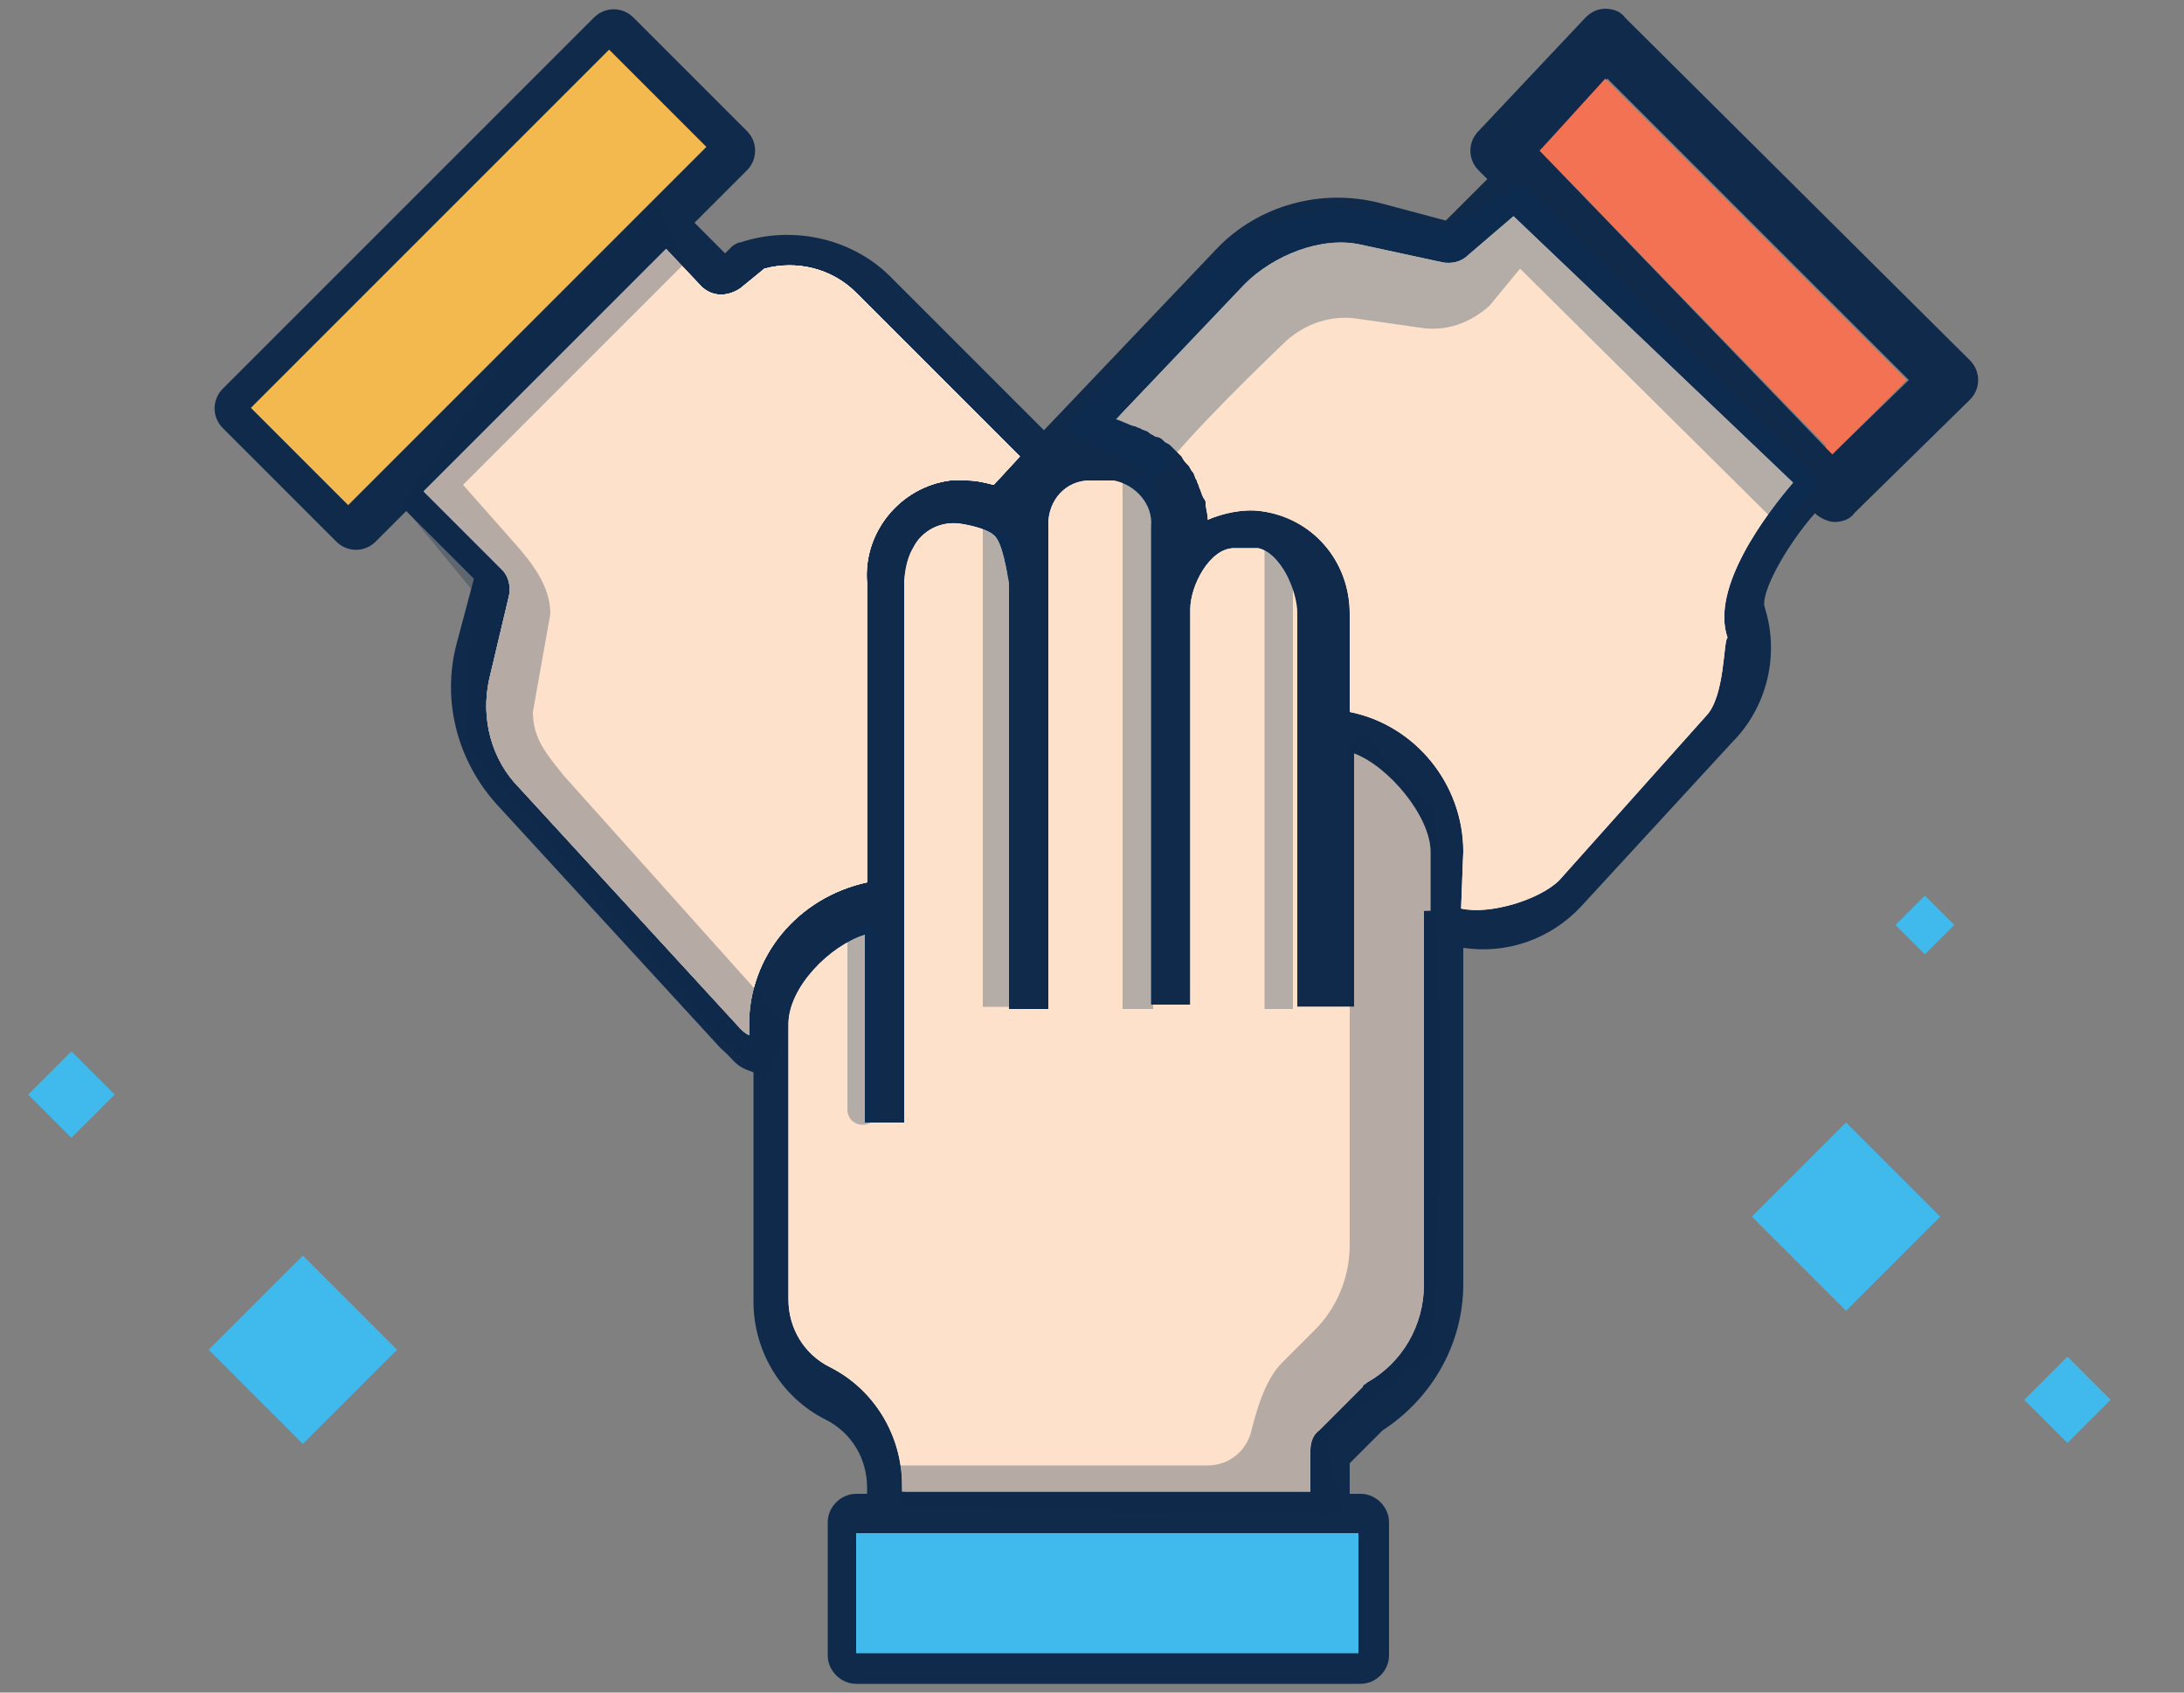
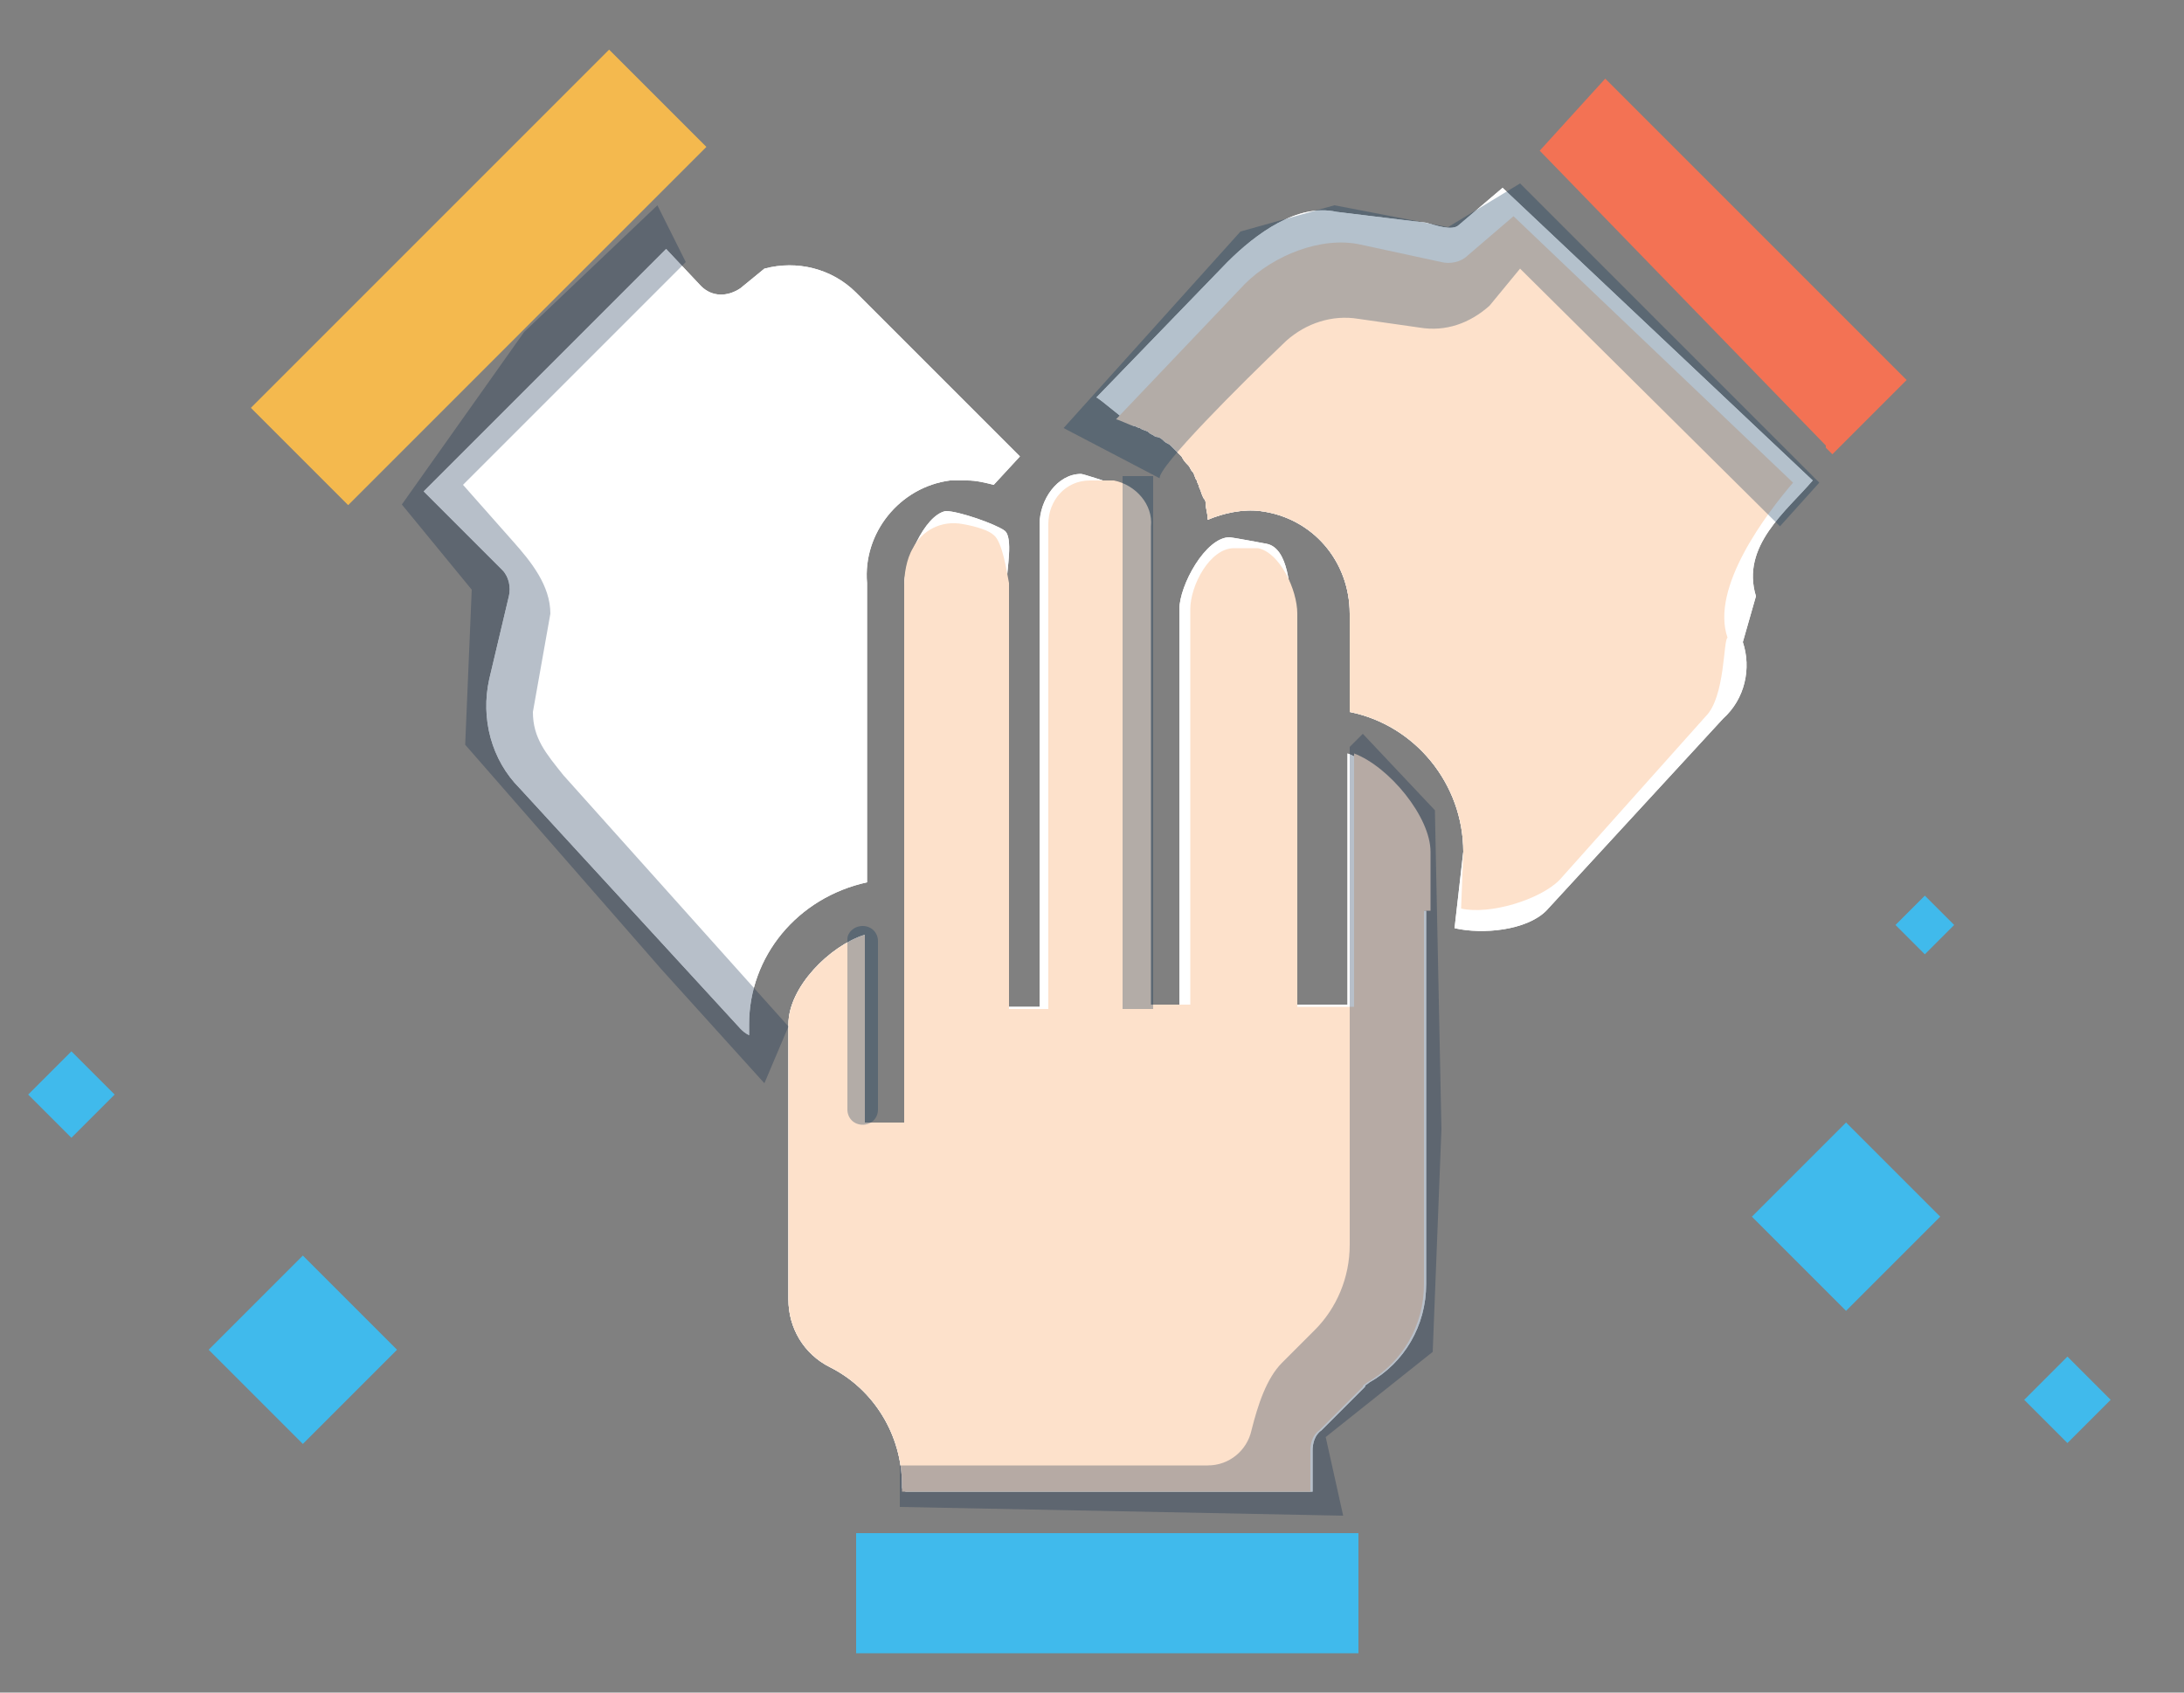
<svg xmlns="http://www.w3.org/2000/svg" xmlns:xlink="http://www.w3.org/1999/xlink" x="0px" y="0px" viewBox="0 0 100 77.5" style="enable-background:new 0 0 100 77.5;" xml:space="preserve">
  <rect x="0" y="0" width="100" height="77.5" fill="#808080" stroke="none" />
  <style type="text/css">	.st0{clip-path:url(#SVGID_2_);}	.st1{fill:#E8AE8E;}	.st2{fill:#FDE1CB;}	.st3{fill:#102A4C;stroke:#102A4C;stroke-width:0.75;stroke-miterlimit:10;}	.st4{clip-path:url(#SVGID_4_);}	.st5{opacity:0.3;fill:#043156;}	.st6{fill:#102A4C;}	.st7{fill:#40BAEC;}	.st8{opacity:0.15;fill:#40BAEC;}	.st9{fill:url(#SVGID_9_);}	.st10{fill:#144877;}	.st11{fill:#F4B94E;}	.st12{fill:#6F4FA3;}	.st13{fill:#F37254;}	.st14{fill:#2DBBA9;}	.st15{fill:#FFFFFF;}	.st16{opacity:0.15;fill:#694480;}	.st17{opacity:0.7;}	.st18{fill:#134777;}	.st19{fill:none;}	.st20{fill:url(#SVGID_14_);}	.st21{fill:url(#SVGID_15_);}	.st22{fill:url(#SVGID_16_);}	.st23{fill:url(#SVGID_17_);}	.st24{fill:url(#SVGID_18_);}	.st25{fill:url(#SVGID_19_);}	.st26{fill:url(#SVGID_20_);}	.st27{fill:url(#SVGID_21_);}	.st28{fill:url(#SVGID_22_);}	.st29{fill:url(#SVGID_23_);}	.st30{fill:url(#SVGID_24_);}	.st31{fill:url(#SVGID_25_);}	.st32{fill:url(#SVGID_26_);}	.st33{fill:url(#SVGID_27_);}	.st34{fill:url(#SVGID_28_);}	.st35{fill:url(#SVGID_29_);}	.st36{fill:url(#SVGID_30_);}	.st37{fill:url(#SVGID_31_);}	.st38{fill:url(#SVGID_32_);}	.st39{fill:url(#SVGID_33_);}	.st40{fill:url(#SVGID_34_);}	.st41{fill:url(#SVGID_35_);}	.st42{fill:url(#SVGID_36_);}	.st43{fill:url(#SVGID_37_);}	.st44{fill:url(#SVGID_38_);}	.st45{fill:url(#SVGID_39_);}	.st46{fill:url(#SVGID_40_);}	.st47{fill:url(#SVGID_41_);}	.st48{fill:url(#SVGID_42_);}	.st49{fill:url(#SVGID_43_);}	.st50{fill:url(#SVGID_44_);}	.st51{fill:url(#SVGID_45_);}	.st52{fill:url(#SVGID_46_);}	.st53{fill:url(#SVGID_47_);}	.st54{fill:url(#SVGID_48_);}	.st55{fill:url(#SVGID_49_);}	.st56{fill:url(#SVGID_50_);}	.st57{fill:url(#SVGID_51_);}	.st58{fill:url(#SVGID_52_);}	.st59{fill:url(#SVGID_53_);}	.st60{fill:url(#SVGID_54_);}	.st61{fill:url(#SVGID_55_);}	.st62{fill:url(#SVGID_56_);}	.st63{fill:url(#SVGID_57_);}	.st64{fill:url(#SVGID_58_);}	.st65{fill:url(#SVGID_59_);}	.st66{fill:url(#SVGID_60_);}	.st67{fill:url(#SVGID_61_);}	.st68{fill:url(#SVGID_62_);}	.st69{fill:url(#SVGID_63_);}	.st70{fill:url(#SVGID_64_);}	.st71{fill:url(#SVGID_65_);}	.st72{fill:url(#SVGID_66_);}	.st73{fill:url(#SVGID_67_);}	.st74{fill:url(#SVGID_68_);}	.st75{fill:url(#SVGID_69_);}	.st76{fill:url(#SVGID_71_);}	.st77{fill:url(#SVGID_73_);}	.st78{clip-path:url(#SVGID_84_);fill:url(#SVGID_86_);}	.st79{opacity:0.85;clip-path:url(#SVGID_90_);fill:#144877;}	.st80{opacity:0.85;clip-path:url(#SVGID_90_);fill:#40BAEC;}	.st81{clip-path:url(#SVGID_93_);fill:url(#SVGID_94_);}	.st82{opacity:0.6;}	.st83{clip-path:url(#SVGID_97_);fill:url(#SVGID_98_);}	.st84{fill:#3F8093;}	.st85{fill:none;stroke:#E9EFF6;stroke-miterlimit:10;}	.st86{fill:url(#SVGID_99_);}	.st87{fill:url(#SVGID_100_);}	.st88{fill:url(#SVGID_101_);}	.st89{fill:url(#SVGID_102_);}	.st90{fill:url(#SVGID_103_);}	.st91{fill:url(#SVGID_104_);}	.st92{fill:url(#SVGID_105_);}	.st93{fill:url(#SVGID_106_);}	.st94{fill:url(#SVGID_107_);}	.st95{fill:url(#SVGID_108_);}	.st96{fill:url(#SVGID_109_);}	.st97{fill:url(#SVGID_110_);}	.st98{fill:url(#SVGID_111_);}	.st99{fill:url(#SVGID_112_);}	.st100{fill:url(#SVGID_113_);}	.st101{fill:url(#SVGID_114_);}	.st102{fill:url(#SVGID_115_);}	.st103{fill:url(#SVGID_116_);}	.st104{fill:url(#SVGID_117_);}	.st105{fill:url(#SVGID_118_);}	.st106{fill:url(#SVGID_119_);}	.st107{fill:url(#SVGID_120_);}	.st108{fill:url(#SVGID_121_);}	.st109{fill:url(#SVGID_122_);}	.st110{fill:url(#SVGID_123_);}	.st111{fill:url(#SVGID_124_);}	.st112{fill:url(#SVGID_125_);}	.st113{fill:url(#SVGID_126_);}	.st114{fill:url(#SVGID_127_);}	.st115{opacity:0.7;fill:#FFFFFF;stroke:#144877;stroke-width:0.892;stroke-miterlimit:10;}	.st116{fill:none;stroke:#144877;stroke-width:2.287;stroke-miterlimit:10;}	.st117{fill:#52BDE2;}	.st118{fill:#E9EFF6;}	.st119{fill:none;stroke:#FFFFFF;stroke-width:2;stroke-miterlimit:10;}	.st120{fill:none;stroke:#FFFFFF;stroke-width:2;stroke-linecap:round;stroke-miterlimit:10;}	.st121{opacity:0.5;clip-path:url(#SVGID_129_);fill:#231F20;}	.st122{fill:none;stroke:#FFFFFF;stroke-width:3;stroke-linecap:round;stroke-miterlimit:10;}	.st123{opacity:0.2;fill:none;stroke:#40BAEC;stroke-width:0.96;stroke-miterlimit:10;}	.st124{fill:none;stroke:#FFFFFF;stroke-width:1.036;stroke-miterlimit:10;}	.st125{fill-rule:evenodd;clip-rule:evenodd;fill:#FFFFFF;}	.st126{opacity:0.7;fill:none;stroke:#FFFFFF;stroke-miterlimit:10;}	.st127{opacity:0.4;}	.st128{fill:none;stroke:#40BAEC;stroke-width:2.157;stroke-miterlimit:10;}	.st129{fill:none;stroke:#40BAEC;stroke-width:2.581;stroke-miterlimit:10;}	.st130{opacity:0.2;}	.st131{fill:none;stroke:#40BAEC;stroke-width:3;stroke-linecap:round;stroke-miterlimit:10;}	.st132{fill:none;stroke:#40BAEC;stroke-width:3;stroke-linecap:round;stroke-miterlimit:10;stroke-dasharray:5.845,11.688;}	.st133{opacity:0.2;enable-background:new    ;}	.st134{clip-path:url(#SVGID_135_);}	.st135{clip-path:url(#SVGID_137_);fill:#8080A4;}	.st136{clip-path:url(#SVGID_139_);}	.st137{clip-path:url(#SVGID_141_);fill:#8080A4;}	.st138{opacity:0.25;enable-background:new    ;}	.st139{clip-path:url(#SVGID_143_);}	.st140{clip-path:url(#SVGID_145_);fill:#1D8094;}	.st141{clip-path:url(#SVGID_147_);}	.st142{clip-path:url(#SVGID_149_);fill:#1D8094;}	.st143{clip-path:url(#SVGID_151_);}	.st144{clip-path:url(#SVGID_153_);fill:#1D8094;}	.st145{clip-path:url(#SVGID_155_);}	.st146{clip-path:url(#SVGID_159_);}	.st147{fill:#8081A5;}	.st148{clip-path:url(#SVGID_163_);}	.st149{clip-path:url(#SVGID_167_);}	.st150{clip-path:url(#SVGID_169_);fill:#8080A4;}	.st151{clip-path:url(#SVGID_171_);}	.st152{clip-path:url(#SVGID_173_);fill:#8080A4;}	.st153{clip-path:url(#SVGID_175_);}	.st154{fill:#2DBBA9;stroke:#102A4C;stroke-width:3.19;stroke-miterlimit:10;}	.st155{fill:#6F4FA3;stroke:#102A4C;stroke-width:3.19;stroke-miterlimit:10;}	.st156{fill:#144877;stroke:#102A4C;stroke-width:3.19;stroke-miterlimit:10;}	.st157{fill:#F37254;stroke:#102A4C;stroke-width:3.19;stroke-miterlimit:10;}	.st158{fill:#FBBA36;stroke:#102A4C;stroke-width:3.19;stroke-miterlimit:10;}	.st159{fill:#40BAEC;stroke:#102A4C;stroke-width:3.19;stroke-miterlimit:10;}	.st160{fill:none;stroke:#102A4C;stroke-width:3.19;stroke-linecap:round;stroke-miterlimit:10;}	.st161{fill:none;stroke:#102A4C;stroke-width:3.19;stroke-linecap:round;stroke-miterlimit:10;stroke-dasharray:1.394,8.363;}	.st162{fill:none;stroke:#102A4C;stroke-width:3.19;stroke-linecap:round;stroke-miterlimit:10;stroke-dasharray:1.276,7.656;}	.st163{clip-path:url(#SVGID_179_);}	.st164{clip-path:url(#SVGID_181_);fill:#1D8094;}	.st165{clip-path:url(#SVGID_183_);}	.st166{clip-path:url(#SVGID_185_);fill:#1D8094;}	.st167{clip-path:url(#SVGID_187_);}	.st168{clip-path:url(#SVGID_189_);fill:#1D8094;}	.st169{clip-path:url(#SVGID_191_);}	.st170{clip-path:url(#SVGID_193_);fill:#1D8094;}	.st171{clip-path:url(#SVGID_195_);}	.st172{clip-path:url(#SVGID_197_);fill:#8080A4;}	.st173{clip-path:url(#SVGID_199_);}	.st174{clip-path:url(#SVGID_201_);fill:#8080A4;}	.st175{clip-path:url(#SVGID_203_);}	.st176{clip-path:url(#SVGID_207_);}	.st177{clip-path:url(#SVGID_211_);}	.st178{clip-path:url(#SVGID_215_);}	.st179{clip-path:url(#SVGID_219_);}	.st180{clip-path:url(#SVGID_223_);}	.st181{clip-path:url(#SVGID_227_);}	.st182{clip-path:url(#SVGID_231_);}	.st183{clip-path:url(#SVGID_235_);}	.st184{opacity:0.4;fill:#043156;}	.st185{clip-path:url(#SVGID_239_);}	.st186{clip-path:url(#SVGID_241_);fill:#1D8094;}	.st187{clip-path:url(#SVGID_243_);}	.st188{clip-path:url(#SVGID_245_);fill:#1D8094;}	.st189{clip-path:url(#SVGID_247_);}	.st190{clip-path:url(#SVGID_249_);fill:#1D8094;}	.st191{clip-path:url(#SVGID_251_);}	.st192{clip-path:url(#SVGID_253_);fill:#8080A4;}	.st193{clip-path:url(#SVGID_255_);}	.st194{clip-path:url(#SVGID_257_);fill:#8080A4;}	.st195{clip-path:url(#SVGID_259_);}	.st196{clip-path:url(#SVGID_263_);}	.st197{clip-path:url(#SVGID_267_);}	.st198{clip-path:url(#SVGID_271_);}	.st199{clip-path:url(#SVGID_275_);}	.st200{clip-path:url(#SVGID_279_);}	.st201{clip-path:url(#SVGID_283_);}	.st202{clip-path:url(#SVGID_287_);}	.st203{clip-path:url(#SVGID_291_);}	.st204{clip-path:url(#SVGID_295_);}	.st205{clip-path:url(#SVGID_297_);fill:#1D8094;}	.st206{clip-path:url(#SVGID_299_);}	.st207{clip-path:url(#SVGID_301_);fill:#1D8094;}	.st208{fill:none;stroke:#FFFFFF;stroke-miterlimit:10;}	.st209{fill:#FFFFFF;stroke:#102A4C;stroke-width:1.6;stroke-miterlimit:10;}	.st210{fill:none;stroke:#102A4C;stroke-width:1.569;stroke-linecap:round;stroke-linejoin:round;stroke-miterlimit:10;}	.st211{opacity:0.3;fill:#102A4C;}	.st212{fill:#2DBBA9;stroke:#102A4C;stroke-width:1.569;stroke-linejoin:round;stroke-miterlimit:10;}	.st213{fill:#40BAEC;stroke:#102A4C;stroke-width:1.569;stroke-linejoin:round;stroke-miterlimit:10;}	.st214{fill:none;stroke:#FFFFFF;stroke-width:1.569;stroke-linecap:round;stroke-linejoin:round;stroke-miterlimit:10;}	.st215{opacity:0.2;fill:#102A4C;}	.st216{fill:#FFFFFF;stroke:#102A4C;stroke-width:1.5;stroke-miterlimit:10;}	.st217{fill:none;stroke:#102A4C;stroke-width:1.5;stroke-miterlimit:10;}	.st218{fill:#40BAEC;stroke:#102A4C;stroke-miterlimit:10;}	.st219{fill:none;stroke:#102A4C;stroke-miterlimit:10;}	.st220{opacity:0.2;fill:#144877;}	.st221{fill:#FFFFFF;stroke:#102A4C;stroke-width:1.675;stroke-miterlimit:10;}	.st222{fill:none;stroke:#102A4C;stroke-width:1.675;stroke-miterlimit:10;}	.st223{fill:#40BAEC;stroke:#102A4C;stroke-width:1.116;stroke-miterlimit:10;}	.st224{fill:none;stroke:#102A4C;stroke-width:1.116;stroke-miterlimit:10;}	.st225{opacity:0.2;fill:#FFFFFF;}	.st226{opacity:0.2;fill:none;stroke:#102A4C;stroke-width:0.96;stroke-miterlimit:10;}	.st227{fill:#40BAEC;stroke:#102A4C;stroke-width:1.5;stroke-miterlimit:10;}	.st228{fill:#144877;stroke:#102A4C;stroke-miterlimit:10;}	.st229{fill:none;stroke:#102A4C;stroke-width:1.5;stroke-linecap:round;stroke-miterlimit:10;}	.st230{fill:#FFFFFF;stroke:#102A4C;stroke-miterlimit:10;}			.st231{opacity:0.2;fill:none;stroke:#40BAEC;stroke-width:3.184;stroke-linecap:round;stroke-miterlimit:10;stroke-dasharray:6.202,12.403;}	.st232{fill:#FBC14A;stroke:#102A4C;stroke-width:2.011;stroke-miterlimit:10;}	.st233{fill:#FFFFFF;stroke:#FFFFFF;stroke-width:1.186;stroke-miterlimit:10;}	.st234{fill:#FF9B80;}	.st235{opacity:0.55;}	.st236{fill:#FFFFFF;stroke:#102A4C;stroke-width:2.372;stroke-miterlimit:10;}	.st237{fill:#FF805C;stroke:#102A4C;stroke-width:2.011;stroke-linecap:round;stroke-linejoin:round;stroke-miterlimit:10;}	.st238{fill:#648080;}	.st239{clip-path:url(#SVGID_311_);}	.st240{clip-path:url(#SVGID_315_);}	.st241{clip-path:url(#SVGID_317_);fill:#1D8094;}	.st242{clip-path:url(#SVGID_319_);}	.st243{clip-path:url(#SVGID_321_);fill:#1D8094;}	.st244{clip-path:url(#SVGID_323_);}	.st245{clip-path:url(#SVGID_325_);fill:#1D8094;}	.st246{clip-path:url(#SVGID_327_);}	.st247{clip-path:url(#SVGID_329_);fill:#1D8094;}	.st248{clip-path:url(#SVGID_331_);}	.st249{clip-path:url(#SVGID_333_);fill:#1D8094;}	.st250{clip-path:url(#SVGID_335_);}	.st251{clip-path:url(#SVGID_337_);fill:#1D8094;}	.st252{clip-path:url(#SVGID_339_);}	.st253{clip-path:url(#SVGID_341_);fill:#1D8094;}	.st254{fill:#75CBE7;}	.st255{fill:#40BAEC;stroke:#102A4C;stroke-width:2.02;stroke-miterlimit:10;}	.st256{opacity:0.2;fill:#071C2D;}	.st257{opacity:0.3;fill:none;stroke:#FFFFFF;stroke-width:2;stroke-linecap:round;stroke-miterlimit:10;}	.st258{fill:none;stroke:#40BAEC;stroke-width:1.557;stroke-miterlimit:10;}	.st259{fill:none;stroke:#40BAEC;stroke-width:1.863;stroke-miterlimit:10;}	.st260{opacity:0.5;}	.st261{clip-path:url(#SVGID_345_);}	.st262{clip-path:url(#SVGID_347_);fill:#8080A4;}	.st263{clip-path:url(#SVGID_349_);}	.st264{clip-path:url(#SVGID_351_);fill:#8080A4;}	.st265{clip-path:url(#SVGID_353_);}	.st266{clip-path:url(#SVGID_355_);fill:#1D8094;}	.st267{clip-path:url(#SVGID_357_);}	.st268{clip-path:url(#SVGID_359_);fill:#1D8094;}	.st269{clip-path:url(#SVGID_361_);}	.st270{clip-path:url(#SVGID_363_);fill:#1D8094;}	.st271{clip-path:url(#SVGID_365_);}	.st272{fill:#CFD4DB;}	.st273{fill:#E2F5FC;}	.st274{fill:#F8AA98;}	.st275{clip-path:url(#SVGID_367_);}	.st276{clip-path:url(#SVGID_369_);fill:#40BAEC;}	.st277{clip-path:url(#SVGID_371_);}	.st278{clip-path:url(#SVGID_373_);fill:#40BAEC;}	.st279{clip-path:url(#SVGID_375_);}	.st280{clip-path:url(#SVGID_377_);}	.st281{fill:none;stroke:#40BAEC;stroke-width:11;stroke-miterlimit:10;}	.st282{clip-path:url(#SVGID_381_);fill:none;stroke:#40BAEC;stroke-width:11;stroke-miterlimit:10;}	.st283{clip-path:url(#SVGID_381_);}	.st284{clip-path:url(#SVGID_385_);}	.st285{clip-path:url(#SVGID_389_);}	.st286{fill:none;stroke:#40BAEC;stroke-width:1.5;stroke-miterlimit:10;}	.st287{fill:none;stroke:#144877;stroke-width:1.5;stroke-linecap:round;stroke-miterlimit:10;}	.st288{fill:none;stroke:#144877;stroke-width:3;stroke-linecap:round;stroke-miterlimit:10;}	.st289{fill:none;stroke:#40BAEC;stroke-width:2.801;stroke-miterlimit:10;}	.st290{fill:none;stroke:#144877;stroke-width:2.029;stroke-linecap:round;stroke-miterlimit:10;}	.st291{fill:none;stroke:#40BAEC;stroke-width:0.25;stroke-miterlimit:10;}	.st292{clip-path:url(#SVGID_393_);}	.st293{clip-path:url(#SVGID_395_);fill:#1D8094;}	.st294{clip-path:url(#SVGID_397_);}	.st295{clip-path:url(#SVGID_399_);fill:#1D8094;}	.st296{clip-path:url(#SVGID_401_);}	.st297{clip-path:url(#SVGID_403_);fill:#1D8094;}	.st298{clip-path:url(#SVGID_405_);}	.st299{fill:#40BAEC;stroke:#102A4C;stroke-width:0.641;stroke-miterlimit:10;}	.st300{fill:#144877;stroke:#102A4C;stroke-width:0.641;stroke-miterlimit:10;}	.st301{fill:#E9EFF6;stroke:#102A4C;stroke-width:0.427;stroke-miterlimit:10;}	.st302{fill:none;stroke:#FFFFFF;stroke-width:0.641;stroke-linecap:round;stroke-miterlimit:10;}	.st303{fill:#FFFFFF;stroke:#102A4C;stroke-width:0.427;stroke-miterlimit:10;}	.st304{fill:none;stroke:#102A4C;stroke-width:0.641;stroke-miterlimit:10;}	.st305{fill:none;stroke:#102A4C;stroke-width:0.641;stroke-linecap:round;stroke-miterlimit:10;}	.st306{fill:#40BAEC;stroke:#102A4C;stroke-width:5;stroke-miterlimit:10;}	.st307{fill:none;stroke:#102A4C;stroke-width:5;stroke-linecap:round;stroke-miterlimit:10;}	.st308{fill:#1D8CB9;stroke:#102A4C;stroke-width:5;stroke-miterlimit:10;}	.st309{fill:#3CB4E5;}	.st310{fill:url(#SVGID_408_);}	.st311{fill:#2D2A26;}	.st312{fill:#DB0032;}	.st313{stroke:#2D2A26;stroke-width:0.361;}	.st314{fill:#CF3339;}	.st315{fill:#00AEEF;}	.st316{fill:#80BC00;}	.st317{fill:#F18A00;}	.st318{fill:#0047BA;}	.st319{fill:#231F20;}	.st320{fill:#B54857;}	.st321{fill:#FFA400;}	.st322{fill:none;stroke:#231F20;stroke-width:2.500000e-02;}	.st323{fill:none;stroke:#231F20;stroke-width:8.000000e-03;}	.st324{fill:none;stroke:#231F20;stroke-width:0.122;}	.st325{fill:#E9EFF6;stroke:#102A4C;stroke-width:4;stroke-miterlimit:10;}	.st326{fill:#FFFFFF;stroke:#102A4C;stroke-width:4;stroke-miterlimit:10;}	.st327{fill:#F4B94E;stroke:#102A4C;stroke-width:4;stroke-miterlimit:10;}	.st328{fill:#F37254;stroke:#102A4C;stroke-width:2.88;stroke-miterlimit:10;}	.st329{fill:none;stroke:#102A4C;stroke-width:4;stroke-linecap:round;stroke-miterlimit:10;}	.st330{clip-path:url(#SVGID_410_);}	.st331{clip-path:url(#SVGID_412_);fill:#1D8094;}	.st332{clip-path:url(#SVGID_414_);}	.st333{clip-path:url(#SVGID_416_);fill:#1D8094;}	.st334{clip-path:url(#SVGID_418_);}	.st335{clip-path:url(#SVGID_420_);fill:#1D8094;}	.st336{fill:#E9EFF6;stroke:#102A4C;stroke-width:4.507;stroke-miterlimit:10;}	.st337{fill:#FFFFFF;stroke:#102A4C;stroke-width:4.507;stroke-miterlimit:10;}	.st338{fill:#40BAEC;stroke:#102A4C;stroke-width:3.245;stroke-miterlimit:10;}	.st339{fill:none;stroke:#102A4C;stroke-width:4.507;stroke-linecap:round;stroke-miterlimit:10;}	.st340{fill:#FDB81C;stroke:#102A4C;stroke-width:4.507;stroke-miterlimit:10;}	.st341{fill:none;stroke:#144877;stroke-linecap:round;stroke-miterlimit:10;}	.st342{fill:#144877;stroke:#102A4C;stroke-width:2.5;stroke-linecap:round;stroke-miterlimit:10;}	.st343{fill:#40BAEC;stroke:#102A4C;stroke-width:2.5;stroke-miterlimit:10;}	.st344{fill:none;stroke:#102A4C;stroke-width:2.5;stroke-linecap:round;stroke-miterlimit:10;}	.st345{fill:#245E80;stroke:#102A4C;stroke-width:2.5;stroke-miterlimit:10;}	.st346{fill:#245E80;stroke:#102A4C;stroke-width:2.5;stroke-linecap:round;stroke-miterlimit:10;}	.st347{fill:none;stroke:#40BAEC;stroke-width:2;stroke-linecap:round;stroke-miterlimit:10;}	.st348{fill:#102A4C;stroke:#102A4C;stroke-width:0.25;stroke-miterlimit:10;}	.st349{fill:#102A4C;stroke:#102A4C;stroke-miterlimit:10;}	.st350{fill:#40BAEC;stroke:#102A4C;stroke-width:2.514;stroke-miterlimit:10;}	.st351{fill:#144877;stroke:#102A4C;stroke-width:2.514;stroke-miterlimit:10;}	.st352{fill:#40BAEC;stroke:#102A4C;stroke-width:2.427;stroke-miterlimit:10;}	.st353{fill:none;stroke:#FFFFFF;stroke-width:2.5;stroke-linecap:round;stroke-miterlimit:10;}	.st354{fill:#144877;stroke:#102A4C;stroke-width:2.286;stroke-miterlimit:10;}	.st355{fill:#40BAEC;stroke:#102A4C;stroke-width:2.286;stroke-miterlimit:10;}	.st356{fill:#40BAEC;stroke:#102A4C;stroke-width:2.461;stroke-miterlimit:10;}	.st357{fill:#144877;stroke:#102A4C;stroke-width:2.461;stroke-miterlimit:10;}	.st358{clip-path:url(#SVGID_422_);}	.st359{clip-path:url(#SVGID_426_);}	.st360{clip-path:url(#SVGID_430_);}	.st361{clip-path:url(#SVGID_434_);}	.st362{fill:#195580;}	.st363{fill:#102A4C;stroke:#102A4C;stroke-width:0.284;stroke-miterlimit:10;}	.st364{fill:#40BAEC;stroke:#102A4C;stroke-width:0.942;stroke-miterlimit:10;}	.st365{fill:#144877;stroke:#102A4C;stroke-width:2.638;stroke-miterlimit:10;}	.st366{fill:none;stroke:#102A4C;stroke-width:2.286;stroke-miterlimit:10;}	.st367{fill:none;stroke:#102A4C;stroke-width:2.286;stroke-linecap:round;stroke-miterlimit:10;}	.st368{fill:#40BAEC;stroke:#102A4C;stroke-width:2.286;stroke-linecap:round;stroke-miterlimit:10;}	.st369{fill:#FFCCC5;}	.st370{fill:#FED67B;}	.st371{fill:#F37254;stroke:#102A4C;stroke-width:3;stroke-miterlimit:10;}	.st372{fill:#40BAEC;stroke:#102A4C;stroke-width:3;stroke-miterlimit:10;}	.st373{fill:#6F4FA3;stroke:#102A4C;stroke-width:3;stroke-miterlimit:10;}	.st374{fill:#F4B94E;stroke:#102A4C;stroke-width:3;stroke-miterlimit:10;}	.st375{fill:#2DBBA9;stroke:#102A4C;stroke-width:3;stroke-miterlimit:10;}	.st376{fill:#144877;stroke:#102A4C;stroke-width:3;stroke-miterlimit:10;}	.st377{fill:#FDB81C;stroke:#102A4C;stroke-width:3;stroke-miterlimit:10;}	.st378{opacity:0.2;fill:none;stroke:#FFFFFF;stroke-width:1.822;stroke-linecap:round;stroke-miterlimit:10;}	.st379{opacity:0.4;fill:none;stroke:#FFFFFF;stroke-width:1.822;stroke-linecap:round;stroke-miterlimit:10;}	.st380{clip-path:url(#SVGID_438_);}	.st381{clip-path:url(#SVGID_440_);fill:#8080A4;}	.st382{clip-path:url(#SVGID_442_);}	.st383{clip-path:url(#SVGID_444_);fill:#8080A4;}	.st384{clip-path:url(#SVGID_446_);}	.st385{clip-path:url(#SVGID_448_);fill:#1D8094;}	.st386{clip-path:url(#SVGID_450_);}	.st387{clip-path:url(#SVGID_452_);fill:#1D8094;}	.st388{clip-path:url(#SVGID_454_);}	.st389{clip-path:url(#SVGID_456_);fill:#1D8094;}	.st390{clip-path:url(#SVGID_458_);}	.st391{clip-path:url(#SVGID_460_);fill:#1D8094;}	.st392{clip-path:url(#SVGID_462_);}	.st393{clip-path:url(#SVGID_464_);fill:#1D8094;}	.st394{clip-path:url(#SVGID_466_);}	.st395{clip-path:url(#SVGID_468_);fill:#1D8094;}	.st396{clip-path:url(#SVGID_470_);}	.st397{fill:#FFFFFF;stroke:#102A4C;stroke-width:5;stroke-miterlimit:10;}	.st398{fill:#144877;stroke:#144877;stroke-width:1.812;stroke-miterlimit:10;}	.st399{opacity:0.1;}	.st400{fill:#144877;stroke:#102A4C;stroke-width:3.623;stroke-miterlimit:10;}	.st401{fill:none;stroke:#40BAEC;stroke-width:5;stroke-linecap:round;stroke-linejoin:round;stroke-miterlimit:10;}	.st402{clip-path:url(#SVGID_474_);}	.st403{clip-path:url(#SVGID_476_);fill:#40BAEC;}	.st404{clip-path:url(#SVGID_478_);}	.st405{clip-path:url(#SVGID_480_);fill:#40BAEC;}	.st406{clip-path:url(#SVGID_482_);}	.st407{clip-path:url(#SVGID_484_);fill:#40BAEC;}	.st408{fill:none;stroke:#102A4C;stroke-width:3;stroke-linecap:round;stroke-miterlimit:10;}	.st409{fill:#40BAEC;stroke:#102A4C;stroke-width:2;stroke-miterlimit:10;}	.st410{fill:none;stroke:#102A4C;stroke-width:3;stroke-miterlimit:10;}	.st411{fill:#40BAEC;stroke:#102A4C;stroke-width:2.221;stroke-linecap:round;stroke-linejoin:round;stroke-miterlimit:10;}	.st412{fill:none;stroke:#40BAEC;stroke-width:2.593;stroke-linecap:round;stroke-linejoin:round;stroke-miterlimit:10;}	.st413{fill:#E9EFF6;stroke:#102A4C;stroke-width:2.227;stroke-miterlimit:10;}	.st414{fill:#FFFFFF;stroke:#102A4C;stroke-width:2.227;stroke-miterlimit:10;}	.st415{fill:#144877;stroke:#102A4C;stroke-width:1.604;stroke-miterlimit:10;}	.st416{fill:none;stroke:#102A4C;stroke-width:2.227;stroke-linecap:round;stroke-miterlimit:10;}	.st417{fill:#40BAEC;stroke:#102A4C;stroke-width:2.227;stroke-miterlimit:10;}	.st418{clip-path:url(#SVGID_486_);}	.st419{clip-path:url(#SVGID_490_);}	.st420{clip-path:url(#SVGID_494_);}	.st421{clip-path:url(#SVGID_498_);}	.st422{clip-path:url(#SVGID_502_);}	.st423{clip-path:url(#SVGID_506_);}	.st424{clip-path:url(#SVGID_510_);}	.st425{clip-path:url(#SVGID_514_);}	.st426{opacity:0.4;fill:#102A4C;}	.st427{fill:#FDB81C;stroke:#102A4C;stroke-width:2.125;stroke-miterlimit:10;}	.st428{fill:#FFFFFF;stroke:#FFFFFF;stroke-width:0.77;stroke-miterlimit:10;}	.st429{opacity:0.25;}	.st430{fill:#144877;stroke:#102A4C;stroke-width:1.54;stroke-miterlimit:10;}	.st431{fill:none;stroke:#FDB81C;stroke-width:2.125;stroke-linecap:round;stroke-linejoin:round;stroke-miterlimit:10;}	.st432{fill:#FDB81C;stroke:#102A4C;stroke-width:4.969;stroke-miterlimit:10;}	.st433{fill:#FFFFFF;stroke:#FFFFFF;stroke-width:1.8;stroke-miterlimit:10;}	.st434{fill:#144877;stroke:#102A4C;stroke-width:3.601;stroke-miterlimit:10;}	.st435{fill:none;stroke:#40BAEC;stroke-width:4.969;stroke-linecap:round;stroke-linejoin:round;stroke-miterlimit:10;}	.st436{clip-path:url(#SVGID_518_);}	.st437{clip-path:url(#SVGID_522_);}	.st438{clip-path:url(#SVGID_526_);}	.st439{fill:#40BAEC;stroke:#102A4C;stroke-width:6.238;stroke-miterlimit:10;}	.st440{fill:#144877;stroke:#102A4C;stroke-width:6.238;stroke-miterlimit:10;}	.st441{fill:none;stroke:#40BAEC;stroke-width:4.196;stroke-linecap:round;stroke-linejoin:round;stroke-miterlimit:10;}	.st442{clip-path:url(#SVGID_530_);}	.st443{clip-path:url(#SVGID_532_);}	.st444{fill:#144877;stroke:#102A4C;stroke-width:2;stroke-miterlimit:10;}	.st445{fill:none;stroke:#102A4C;stroke-width:2;stroke-linecap:round;stroke-miterlimit:10;}	.st446{fill:#F37254;stroke:#102A4C;stroke-width:1.908;stroke-linecap:round;stroke-miterlimit:10;}	.st447{fill:#FDB81C;stroke:#102A4C;stroke-width:1.526;stroke-linecap:round;stroke-miterlimit:10;}	.st448{fill:#40BAEC;stroke:#102A4C;stroke-width:1.526;stroke-linecap:round;stroke-miterlimit:10;}	.st449{clip-path:url(#SVGID_534_);fill:url(#SVGID_535_);}	.st450{fill:url(#SVGID_536_);}	.st451{fill:url(#SVGID_537_);}	.st452{fill:url(#SVGID_538_);}	.st453{fill:url(#SVGID_539_);}	.st454{fill:url(#SVGID_540_);}	.st455{fill:url(#SVGID_541_);}	.st456{fill:url(#SVGID_542_);}	.st457{fill:url(#SVGID_543_);}	.st458{fill:url(#SVGID_544_);}	.st459{fill:url(#SVGID_545_);}	.st460{fill:url(#SVGID_546_);}	.st461{fill:url(#SVGID_547_);}	.st462{fill:url(#SVGID_548_);}	.st463{fill:url(#SVGID_549_);}	.st464{fill:url(#SVGID_550_);}	.st465{fill:url(#SVGID_551_);}	.st466{fill:url(#SVGID_552_);}	.st467{fill:url(#SVGID_553_);}	.st468{fill:url(#SVGID_554_);}	.st469{fill:url(#SVGID_555_);}	.st470{fill:url(#SVGID_556_);}	.st471{fill:url(#SVGID_557_);}	.st472{fill:url(#SVGID_558_);}	.st473{fill:url(#SVGID_559_);}	.st474{fill:url(#SVGID_560_);}	.st475{fill:url(#SVGID_561_);}	.st476{fill:url(#SVGID_562_);}	.st477{fill:url(#SVGID_563_);}	.st478{fill:url(#SVGID_564_);}	.st479{opacity:0.7;fill:#144877;}	.st480{fill-rule:evenodd;clip-rule:evenodd;fill:#102A4C;}	.st481{fill-rule:evenodd;clip-rule:evenodd;fill:#40BAEC;}	.st482{clip-path:url(#SVGID_566_);}	.st483{clip-path:url(#SVGID_568_);fill:#1D8094;}	.st484{clip-path:url(#SVGID_570_);}	.st485{clip-path:url(#SVGID_572_);fill:#1D8094;}	.st486{clip-path:url(#SVGID_574_);}	.st487{clip-path:url(#SVGID_576_);fill:#1D8094;}	.st488{fill:none;stroke:#FFFFFF;stroke-linecap:round;stroke-miterlimit:10;}	.st489{clip-path:url(#SVGID_593_);fill:#102A4C;}	.st490{fill:#E9EFF6;stroke:#102A4C;stroke-width:2.708;stroke-miterlimit:10;}	.st491{fill:#40BAEC;stroke:#102A4C;stroke-width:2.708;stroke-miterlimit:10;}	.st492{opacity:0.1;fill:#40BAEC;}	.st493{opacity:0.1;fill:#2DBBA9;}	.st494{opacity:0.1;fill:#FDB81C;}	.st495{clip-path:url(#SVGID_598_);fill:url(#SVGID_599_);}	.st496{fill:url(#SVGID_600_);}	.st497{fill:url(#SVGID_601_);}	.st498{fill:url(#SVGID_602_);}	.st499{fill:url(#SVGID_603_);}	.st500{fill:url(#SVGID_604_);}	.st501{fill:url(#SVGID_605_);}	.st502{fill:url(#SVGID_606_);}	.st503{fill:url(#SVGID_607_);}	.st504{fill:url(#SVGID_608_);}	.st505{fill:url(#SVGID_609_);}	.st506{fill:url(#SVGID_610_);}	.st507{fill:url(#SVGID_611_);}	.st508{fill:url(#SVGID_612_);}	.st509{fill:url(#SVGID_613_);}	.st510{fill:url(#SVGID_614_);}	.st511{fill:url(#SVGID_615_);}	.st512{fill:url(#SVGID_616_);}	.st513{fill:url(#SVGID_617_);}	.st514{fill:url(#SVGID_618_);}	.st515{fill:url(#SVGID_620_);}	.st516{fill:url(#SVGID_621_);}	.st517{fill:url(#SVGID_622_);}	.st518{fill:url(#SVGID_623_);}	.st519{fill:url(#SVGID_624_);}	.st520{fill:url(#SVGID_625_);}	.st521{fill:url(#SVGID_626_);}	.st522{fill:url(#SVGID_627_);}	.st523{fill:url(#SVGID_628_);}	.st524{fill:url(#SVGID_629_);}	.st525{fill:#DDE9F0;}	.st526{opacity:0.3;fill:#FFFFFF;}	.st527{fill:none;stroke:#40BAEC;stroke-width:2;stroke-miterlimit:10;}	.st528{fill:none;stroke:#FDB81C;stroke-width:2;stroke-miterlimit:10;}	.st529{fill:none;stroke:#2DBBA9;stroke-width:2;stroke-miterlimit:10;}	.st530{clip-path:url(#SVGID_650_);fill:#102A4C;}	.st531{clip-path:url(#SVGID_652_);}	.st532{clip-path:url(#SVGID_654_);fill:#1D8094;}	.st533{clip-path:url(#SVGID_656_);}	.st534{clip-path:url(#SVGID_658_);fill:#1D8094;}	.st535{clip-path:url(#SVGID_660_);}	.st536{clip-path:url(#SVGID_662_);fill:#1D8094;}	.st537{clip-path:url(#SVGID_664_);}	.st538{clip-path:url(#SVGID_667_);fill:#1D8094;}	.st539{clip-path:url(#SVGID_669_);}	.st540{clip-path:url(#SVGID_671_);fill:#1D8094;}	.st541{clip-path:url(#SVGID_673_);}	.st542{clip-path:url(#SVGID_675_);fill:#1D8094;}	.st543{fill:#B4C0C7;}	.st544{fill:none;stroke:#F4B94E;stroke-width:2;stroke-miterlimit:10;}	.st545{clip-path:url(#SVGID_678_);}	.st546{clip-path:url(#SVGID_680_);fill:#8080A4;}	.st547{clip-path:url(#SVGID_682_);}	.st548{clip-path:url(#SVGID_684_);fill:#8080A4;}	.st549{clip-path:url(#SVGID_686_);}	.st550{clip-path:url(#SVGID_688_);fill:#1D8094;}	.st551{clip-path:url(#SVGID_690_);}	.st552{clip-path:url(#SVGID_692_);fill:#1D8094;}	.st553{clip-path:url(#SVGID_694_);}	.st554{clip-path:url(#SVGID_696_);fill:#1D8094;}	.st555{clip-path:url(#SVGID_698_);}	.st556{clip-path:url(#SVGID_702_);}	.st557{clip-path:url(#SVGID_706_);}	.st558{clip-path:url(#SVGID_710_);}	.st559{clip-path:url(#SVGID_712_);fill:#8080A4;}	.st560{clip-path:url(#SVGID_714_);}	.st561{clip-path:url(#SVGID_716_);fill:#8080A4;}	.st562{clip-path:url(#SVGID_718_);}	.st563{clip-path:url(#SVGID_722_);}	.st564{clip-path:url(#SVGID_724_);fill:#1D8094;}	.st565{clip-path:url(#SVGID_726_);}	.st566{clip-path:url(#SVGID_728_);fill:#1D8094;}	.st567{clip-path:url(#SVGID_730_);}	.st568{clip-path:url(#SVGID_732_);fill:#1D8094;}	.st569{clip-path:url(#SVGID_734_);}	.st570{clip-path:url(#SVGID_736_);fill:#1D8094;}	.st571{clip-path:url(#SVGID_738_);}	.st572{clip-path:url(#SVGID_740_);fill:#8080A4;}	.st573{clip-path:url(#SVGID_742_);}	.st574{clip-path:url(#SVGID_744_);fill:#8080A4;}	.st575{clip-path:url(#SVGID_746_);}	.st576{clip-path:url(#SVGID_750_);}	.st577{clip-path:url(#SVGID_754_);}	.st578{clip-path:url(#SVGID_758_);}	.st579{clip-path:url(#SVGID_762_);}	.st580{clip-path:url(#SVGID_766_);}	.st581{clip-path:url(#SVGID_770_);}	.st582{clip-path:url(#SVGID_774_);}	.st583{clip-path:url(#SVGID_778_);}	.st584{clip-path:url(#SVGID_782_);}	.st585{clip-path:url(#SVGID_784_);fill:#1D8094;}	.st586{clip-path:url(#SVGID_786_);}	.st587{clip-path:url(#SVGID_788_);fill:#1D8094;}	.st588{display:none;}</style>
  <g id="Layer_1">
    <g>
      <defs>
        <path id="SVGID_517_" d="M65.3,41.7v17.1c0,1.9-1,3.6-2.6,4.5c-0.1,0.1-0.2,0.1-0.2,0.2l-2,2c-0.3,0.2-0.4,0.6-0.4,0.9v1.9H41.5    c-0.1,0-0.2-0.1-0.2-0.2v-0.1c0-2.3-1.3-4.4-3.3-5.4c-1.2-0.6-1.9-1.8-1.9-3.1V46.9c0-1.7,1.9-3.6,3.5-4.1v8.6h1.8V26.8    c0-1,0.9-3.2,1.9-3.4c0.6,0,2.3,0.6,2.7,0.9c0.4,0.3,0.1,1.8,0.1,2.3v19.5h1.5V24c0-1.1,0.8-2.3,1.9-2.3c0.1,0,1.3,0.4,1.3,0.4    c1,0.2,1.8,1.1,1.7,2.1v21.9H54V27.9c0-1.1,1.2-3.3,2.3-3.3c0.1,0,1.7,0.3,1.7,0.3c1,0.2,1.1,2.1,1.1,3.1v18h2.6V34.5    c1.6,0.6,3.5,2.9,3.5,4.6V41.7z" />
      </defs>
      <use xlink:href="#SVGID_517_" style="overflow:visible;fill:#FFFFFF;" />
      <clipPath id="SVGID_2_">
        <use xlink:href="#SVGID_517_" style="overflow:visible;" />
      </clipPath>
      <g class="st0">
        <defs>
          <rect id="SVGID_519_" x="-55.4" y="-59.4" width="353.1" height="251.3" />
        </defs>
        <use xlink:href="#SVGID_519_" style="overflow:visible;fill:#FFFFFF;" />
        <clipPath id="SVGID_4_">
          <use xlink:href="#SVGID_519_" style="overflow:visible;" />
        </clipPath>
      </g>
    </g>
    <g>
      <defs>
        <path id="SVGID_521_" d="M79.8,29.4c0.4,1.2,0.1,2.6-0.9,3.5l-8.1,8.8c-0.9,0.9-2.9,1.1-4.2,0.8L67,39c0-3.1-2.2-5.8-5.2-6.4    v-4.5c0-2.4-1.7-4.4-4.1-4.7c-0.8-0.1-1.7,0.1-2.4,0.4c0-0.3-0.1-0.5-0.1-0.8c0-0.1-0.1-0.2-0.1-0.2c-0.1-0.2-0.1-0.3-0.2-0.5    c0-0.1-0.1-0.2-0.1-0.3c-0.1-0.1-0.1-0.3-0.2-0.4c-0.1-0.1-0.1-0.2-0.2-0.3c-0.1-0.1-0.2-0.2-0.3-0.4c-0.1-0.1-0.2-0.2-0.2-0.2    c-0.1-0.1-0.2-0.2-0.3-0.3c-0.1-0.1-0.2-0.1-0.3-0.2c-0.1-0.1-0.2-0.2-0.4-0.2c-0.1-0.1-0.2-0.1-0.3-0.2    c-0.1-0.1-0.3-0.1-0.4-0.2c-0.1,0-0.2-0.1-0.3-0.1c-0.1,0-1.6-1.3-1.7-1.3l6-6.2c1.3-1.3,3.2-2.7,5-2.3l4.1,0.5    c0.4,0.1,1.2,0.4,1.5,0.1l2-1.7l14.2,13.4c-1.2,1.4-3.3,3-2.6,5.3L79.8,29.4z" />
      </defs>
      <use xlink:href="#SVGID_521_" style="overflow:visible;fill:#FFFFFF;" />
      <clipPath id="SVGID_6_">
        <use xlink:href="#SVGID_521_" style="overflow:visible;" />
      </clipPath>
      <g style="clip-path:url(#SVGID_6_);">
        <defs>
          <rect id="SVGID_523_" x="-26.3" y="-84.8" width="353.1" height="251.3" />
        </defs>
        <use xlink:href="#SVGID_523_" style="overflow:visible;fill:#FFFFFF;" />
        <clipPath id="SVGID_8_">
          <use xlink:href="#SVGID_523_" style="overflow:visible;" />
        </clipPath>
      </g>
    </g>
-     <rect x="39.6" y="71" class="st147" width="22.2" height="3.9" />
-     <path class="st6" d="M74.4,0.8c-0.2-0.3-0.6-0.4-0.9-0.4c-0.4,0-0.7,0.2-0.9,0.4l-4.9,5.2c-0.5,0.5-0.5,1.3,0,1.8l0.4,0.4l-1.9,1.9  l-3-0.8c-2.7-0.7-5.6,0.1-7.5,2.1l-7.9,8.3l-6.9-6.9c-1.8-1.9-4.6-2.5-7-1.7c-0.1,0-0.3,0.1-0.4,0.2l-0.3,0.3l-1.4-1.4l2.4-2.4  c0.5-0.5,0.5-1.3,0-1.8l-5.2-5.2c-0.5-0.5-1.3-0.5-1.8,0l-17,17c-0.5,0.5-0.5,1.3,0,1.8l5.2,5.2c0.5,0.5,1.3,0.5,1.8,0l1.4-1.4  l3.1,3.1l-0.8,3c-0.7,2.7,0.1,5.5,2,7.5l10.1,11c0.7,0.6,0.6,0.8,1.5,1.1l0,10.5c0,2.3,1.3,4.4,3.3,5.4c1.2,0.6,1.9,1.8,1.9,3.1  v0.3h-0.5c-0.7,0-1.3,0.6-1.3,1.3v6.1c0,0.7,0.6,1.3,1.3,1.3h23.1c0.7,0,1.3-0.6,1.3-1.3v-6.1c0-0.7-0.6-1.3-1.3-1.3h-0.5V67  l1.5-1.5c2.3-1.5,3.7-4,3.7-6.7V43.4c2,0.3,4-0.4,5.4-1.9l6.9-7.5c1.6-1.6,2.2-4,1.5-6.2c-0.2-0.6,0.9-2.7,2.3-4.3  c0.2,0.2,0.6,0.4,0.9,0.4h0c0.3,0,0.7-0.1,0.9-0.4l5.3-5.2c0.5-0.5,0.5-1.3,0-1.8c0,0,0,0,0,0L74.4,0.8z M34.3,46.9v0.5  c-0.2-0.1-0.3-0.2-0.4-0.3l-10.1-11c-1.3-1.3-1.8-3.2-1.4-5l0.9-3.8c0.1-0.4,0-0.9-0.3-1.2l-3.6-3.6l11.1-11.1l1.6,1.7  c0.5,0.5,1.2,0.5,1.8,0.1l1.1-0.9c1.5-0.4,3.1,0,4.2,1.1l7.5,7.5l-1.2,1.3c-0.4-0.1-0.8-0.2-1.2-0.2c-0.3,0-0.5,0-0.8,0  c-2.3,0.3-4,2.4-3.8,4.7v13.7C36.5,41.1,34.3,43.8,34.3,46.9z M61.8,74.9H39.6V71h22.2V74.9z M65.2,41.7v17.1c0,1.9-1,3.6-2.6,4.5  c-0.1,0.1-0.2,0.1-0.2,0.2l-2,2c-0.3,0.2-0.4,0.6-0.4,0.9v1.9H41.3v-0.3c0-2.3-1.3-4.4-3.3-5.4c-1.2-0.6-1.9-1.8-1.9-3.1V46.9  c0-1.7,1.9-3.6,3.5-4.1v8.6h1.8V26.8c0-0.5,0.1-1.2,0.4-1.7c0.4-0.8,1.3-1.3,2.3-1.1c0.6,0.1,1.2,0.3,1.4,0.5  c0.4,0.3,0.6,1.7,0.7,2.2v19.5h1.8V24c0-1.1,0.8-2,1.9-2c0.1,0,1,0,1.1,0c1,0.2,1.8,1.1,1.7,2.1v21.9h1.8V27.9c0-1.1,0.9-2.8,2-2.8  c0.1,0,1,0,1.1,0c1,0.2,1.8,1.9,1.8,3v18h2.6V34.5c1.6,0.6,3.5,2.9,3.5,4.5V41.7z M78.1,32.8l-6.7,7.5c-0.9,0.9-3.2,1.6-4.5,1.3  L67,39c0-3.1-2.2-5.8-5.2-6.4v-4.5c0-2.4-1.7-4.4-4.1-4.7c-0.8-0.1-1.7,0.1-2.4,0.4c0-0.3-0.1-0.5-0.1-0.8c0-0.1-0.1-0.2-0.1-0.2  c-0.1-0.2-0.1-0.3-0.2-0.5c0-0.1-0.1-0.2-0.1-0.3c-0.1-0.1-0.1-0.3-0.2-0.4c-0.1-0.1-0.1-0.2-0.2-0.3c-0.1-0.1-0.2-0.2-0.3-0.4  c-0.1-0.1-0.2-0.2-0.2-0.2c-0.1-0.1-0.2-0.2-0.3-0.3c-0.1-0.1-0.2-0.1-0.3-0.2c-0.1-0.1-0.2-0.2-0.4-0.2c-0.1-0.1-0.2-0.1-0.3-0.2  c-0.1-0.1-0.3-0.1-0.4-0.2c-0.1,0-0.2-0.1-0.3-0.1c-0.1,0-0.7-0.3-0.8-0.3l5.9-6.2c1.3-1.3,3.5-2.2,5.3-1.8l3.7,0.8  c0.4,0.1,0.9,0,1.2-0.3l2.1-1.8l12.8,12.2c-1.2,1.4-3.8,4.8-3,7.1C78.9,29.3,79,31.9,78.1,32.8z M83.9,20.8l-0.3-0.3l0,0l0,0  L70.5,6.9l3.1-3.3l13.8,13.8L83.9,20.8z" />
    <g>
      <defs>
        <path id="SVGID_525_" d="M34.3,46.9v0.5c-0.2-0.1-0.3-0.2-0.4-0.3l-10.1-11c-1.3-1.3-1.8-3.2-1.4-5l0.9-3.8    c0.1-0.4,0-0.9-0.3-1.2l-3.6-3.6l11.1-11.1l1.6,1.7c0.5,0.5,1.2,0.5,1.8,0.1l1.1-0.9c1.5-0.4,3.1,0,4.2,1.1l7.5,7.5l-1.2,1.3    c-0.4-0.1-0.8-0.2-1.2-0.2c-0.3,0-0.5,0-0.8,0c-2.3,0.3-4,2.4-3.8,4.7v13.7C36.5,41.1,34.3,43.8,34.3,46.9z" />
      </defs>
      <use xlink:href="#SVGID_525_" style="overflow:visible;fill:#FFFFFF;" />
      <clipPath id="SVGID_9_">
        <use xlink:href="#SVGID_525_" style="overflow:visible;" />
      </clipPath>
      <g style="clip-path:url(#SVGID_9_);">
        <defs>
          <rect id="SVGID_527_" x="-73" y="-72" width="353.1" height="251.3" />
        </defs>
        <use xlink:href="#SVGID_527_" style="overflow:visible;fill:#FFFFFF;" />
        <clipPath id="SVGID_11_">
          <use xlink:href="#SVGID_527_" style="overflow:visible;" />
        </clipPath>
      </g>
    </g>
    <rect x="10.3" y="9.6" transform="matrix(0.707 -0.707 0.707 0.707 -2.582 19.17)" class="st11" width="23.2" height="6.3" />
    <rect x="39.2" y="70.2" class="st7" width="23" height="5.5" />
    <polygon class="st13" points="83.9,20.8 83.6,20.5 83.6,20.5 83.6,20.4 70.5,6.9 73.5,3.6 87.3,17.4  " />
    <rect x="10.8" y="58.8" transform="matrix(0.707 -0.707 0.707 0.707 -39.653 27.867)" class="st7" width="6.1" height="6.1" />
    <rect x="81.5" y="52.7" transform="matrix(0.707 -0.707 0.707 0.707 -14.666 76.071)" class="st7" width="6.1" height="6.1" />
    <rect x="1.9" y="48.7" transform="matrix(0.707 -0.707 0.707 0.707 -34.484 17.031)" class="st7" width="2.8" height="2.8" />
    <rect x="93.3" y="62.7" transform="matrix(0.707 -0.707 0.707 0.707 -17.609 85.73)" class="st7" width="2.8" height="2.8" />
    <rect x="87.2" y="41.4" transform="matrix(0.707 -0.707 0.707 0.707 -4.13 74.734)" class="st7" width="1.9" height="1.9" />
    <path class="st2" d="M78.1,32.8l-6.7,7.5c-0.9,0.9-3.2,1.6-4.5,1.3L67,39c0-3.1-2.2-5.8-5.2-6.4v-4.5c0-2.4-1.7-4.4-4.1-4.7  c-0.8-0.1-1.7,0.1-2.4,0.4c0-0.3-0.1-0.5-0.1-0.8c0-0.1-0.1-0.2-0.1-0.2c-0.1-0.2-0.1-0.3-0.2-0.5c0-0.1-0.1-0.2-0.1-0.3  c-0.1-0.1-0.1-0.3-0.2-0.4c-0.1-0.1-0.1-0.2-0.2-0.3c-0.1-0.1-0.2-0.2-0.3-0.4c-0.1-0.1-0.2-0.2-0.2-0.2c-0.1-0.1-0.2-0.2-0.3-0.3  c-0.1-0.1-0.2-0.1-0.3-0.2c-0.1-0.1-0.2-0.2-0.4-0.2c-0.1-0.1-0.2-0.1-0.3-0.2c-0.1-0.1-0.3-0.1-0.4-0.2c-0.1,0-0.2-0.1-0.3-0.1  c-0.1,0-0.7-0.3-0.8-0.3l5.9-6.2c1.3-1.3,3.5-2.2,5.3-1.8l3.7,0.8c0.4,0.1,0.9,0,1.2-0.3l2.1-1.8l12.8,12.2c-1.2,1.4-3.8,4.8-3,7.1  C78.9,29.3,79,31.9,78.1,32.8z" />
    <path class="st5" d="M53.1,21.9c-0.1-0.5,3.7-4.3,5.8-6.3c0.9-0.8,2.1-1.2,3.3-1L65,15c1.2,0.2,2.3-0.2,3.2-1l1.4-1.7l11.9,11.8  l1.8-2L69.6,8.4l-3.3,2l-5.2-1l-4.3,1.2l-8.1,9L53.1,21.9z" />
    <path class="st2" d="M65.2,41.7v17.1c0,1.9-1,3.6-2.6,4.5c-0.1,0.1-0.2,0.1-0.2,0.2l-2,2c-0.3,0.2-0.4,0.6-0.4,0.9v1.9H41.3v-0.3  c0-2.3-1.3-4.4-3.3-5.4c-1.2-0.6-1.9-1.8-1.9-3.1V46.9c0-1.7,1.9-3.6,3.5-4.1v8.6h1.8V26.8c0-0.5,0.1-1.2,0.4-1.7  c0.4-0.8,1.3-1.3,2.3-1.1c0.6,0.1,1.2,0.3,1.4,0.5c0.4,0.3,0.6,1.7,0.7,2.2v19.5h1.8V24c0-1.1,0.8-2,1.9-2c0.1,0,1,0,1.1,0  c1,0.2,1.8,1.1,1.7,2.1v21.9h1.8V27.9c0-1.1,0.9-2.8,2-2.8c0.1,0,1,0,1.1,0c1,0.2,1.8,1.9,1.8,3v18h2.6V34.5  c1.6,0.6,3.5,2.9,3.5,4.5V41.7z" />
    <path class="st211" d="M61.5,69.4l-0.8-3.6l4.9-3.9L66,51.7l-0.3-14.6l-3.3-3.5l-0.6,0.6v11.9v10.9c0,1.5-0.6,2.9-1.6,3.9l-1.5,1.5  c-0.7,0.7-1.1,1.9-1.4,3.1c-0.2,0.9-1,1.6-2,1.6H41.2v1.9L61.5,69.4z" />
-     <polygon class="st5" points="57.9,25.2 59.2,25.7 59.2,46.2 57.9,46.2  " />
    <rect x="51.4" y="21.8" class="st5" width="1.4" height="24.4" />
-     <polygon class="st5" points="45,23.8 46.4,24.7 46.4,46.1 45,46.1  " />
    <path class="st5" d="M39.5,42.4L39.5,42.4c0.4,0,0.7,0.3,0.7,0.7v7.7c0,0.4-0.3,0.7-0.7,0.7h0c-0.4,0-0.7-0.3-0.7-0.7V43  C38.8,42.7,39.1,42.4,39.5,42.4z" />
-     <path class="st2" d="M34.3,46.9v0.5c-0.2-0.1-0.3-0.2-0.4-0.3l-10.1-11c-1.3-1.3-1.8-3.2-1.4-5l0.9-3.8c0.1-0.4,0-0.9-0.3-1.2  l-3.6-3.6l11.1-11.1l1.6,1.7c0.5,0.5,1.2,0.5,1.8,0.1l1.1-0.9c1.5-0.4,3.1,0,4.2,1.1l7.5,7.5l-1.2,1.3c-0.4-0.1-0.8-0.2-1.2-0.2  c-0.3,0-0.5,0-0.8,0c-2.3,0.3-4,2.4-3.8,4.7v13.7C36.5,41.1,34.3,43.8,34.3,46.9z" />
    <path class="st211" d="M31.4,12L21.2,22.2l2.3,2.6c0.8,0.9,1.7,2,1.7,3.3l-0.8,4.5c0,1.2,0.6,1.9,1.4,2.9L36.1,47L35,49.6l-4.7-5.2  l-9-10.3l0.3-7.1l-3.2-3.9l5.6-7.9l6.1-5.8L31.4,12z" />
  </g>
  <g id="Layer_3" />
  <g id="Layer_2" class="st588" />
</svg>